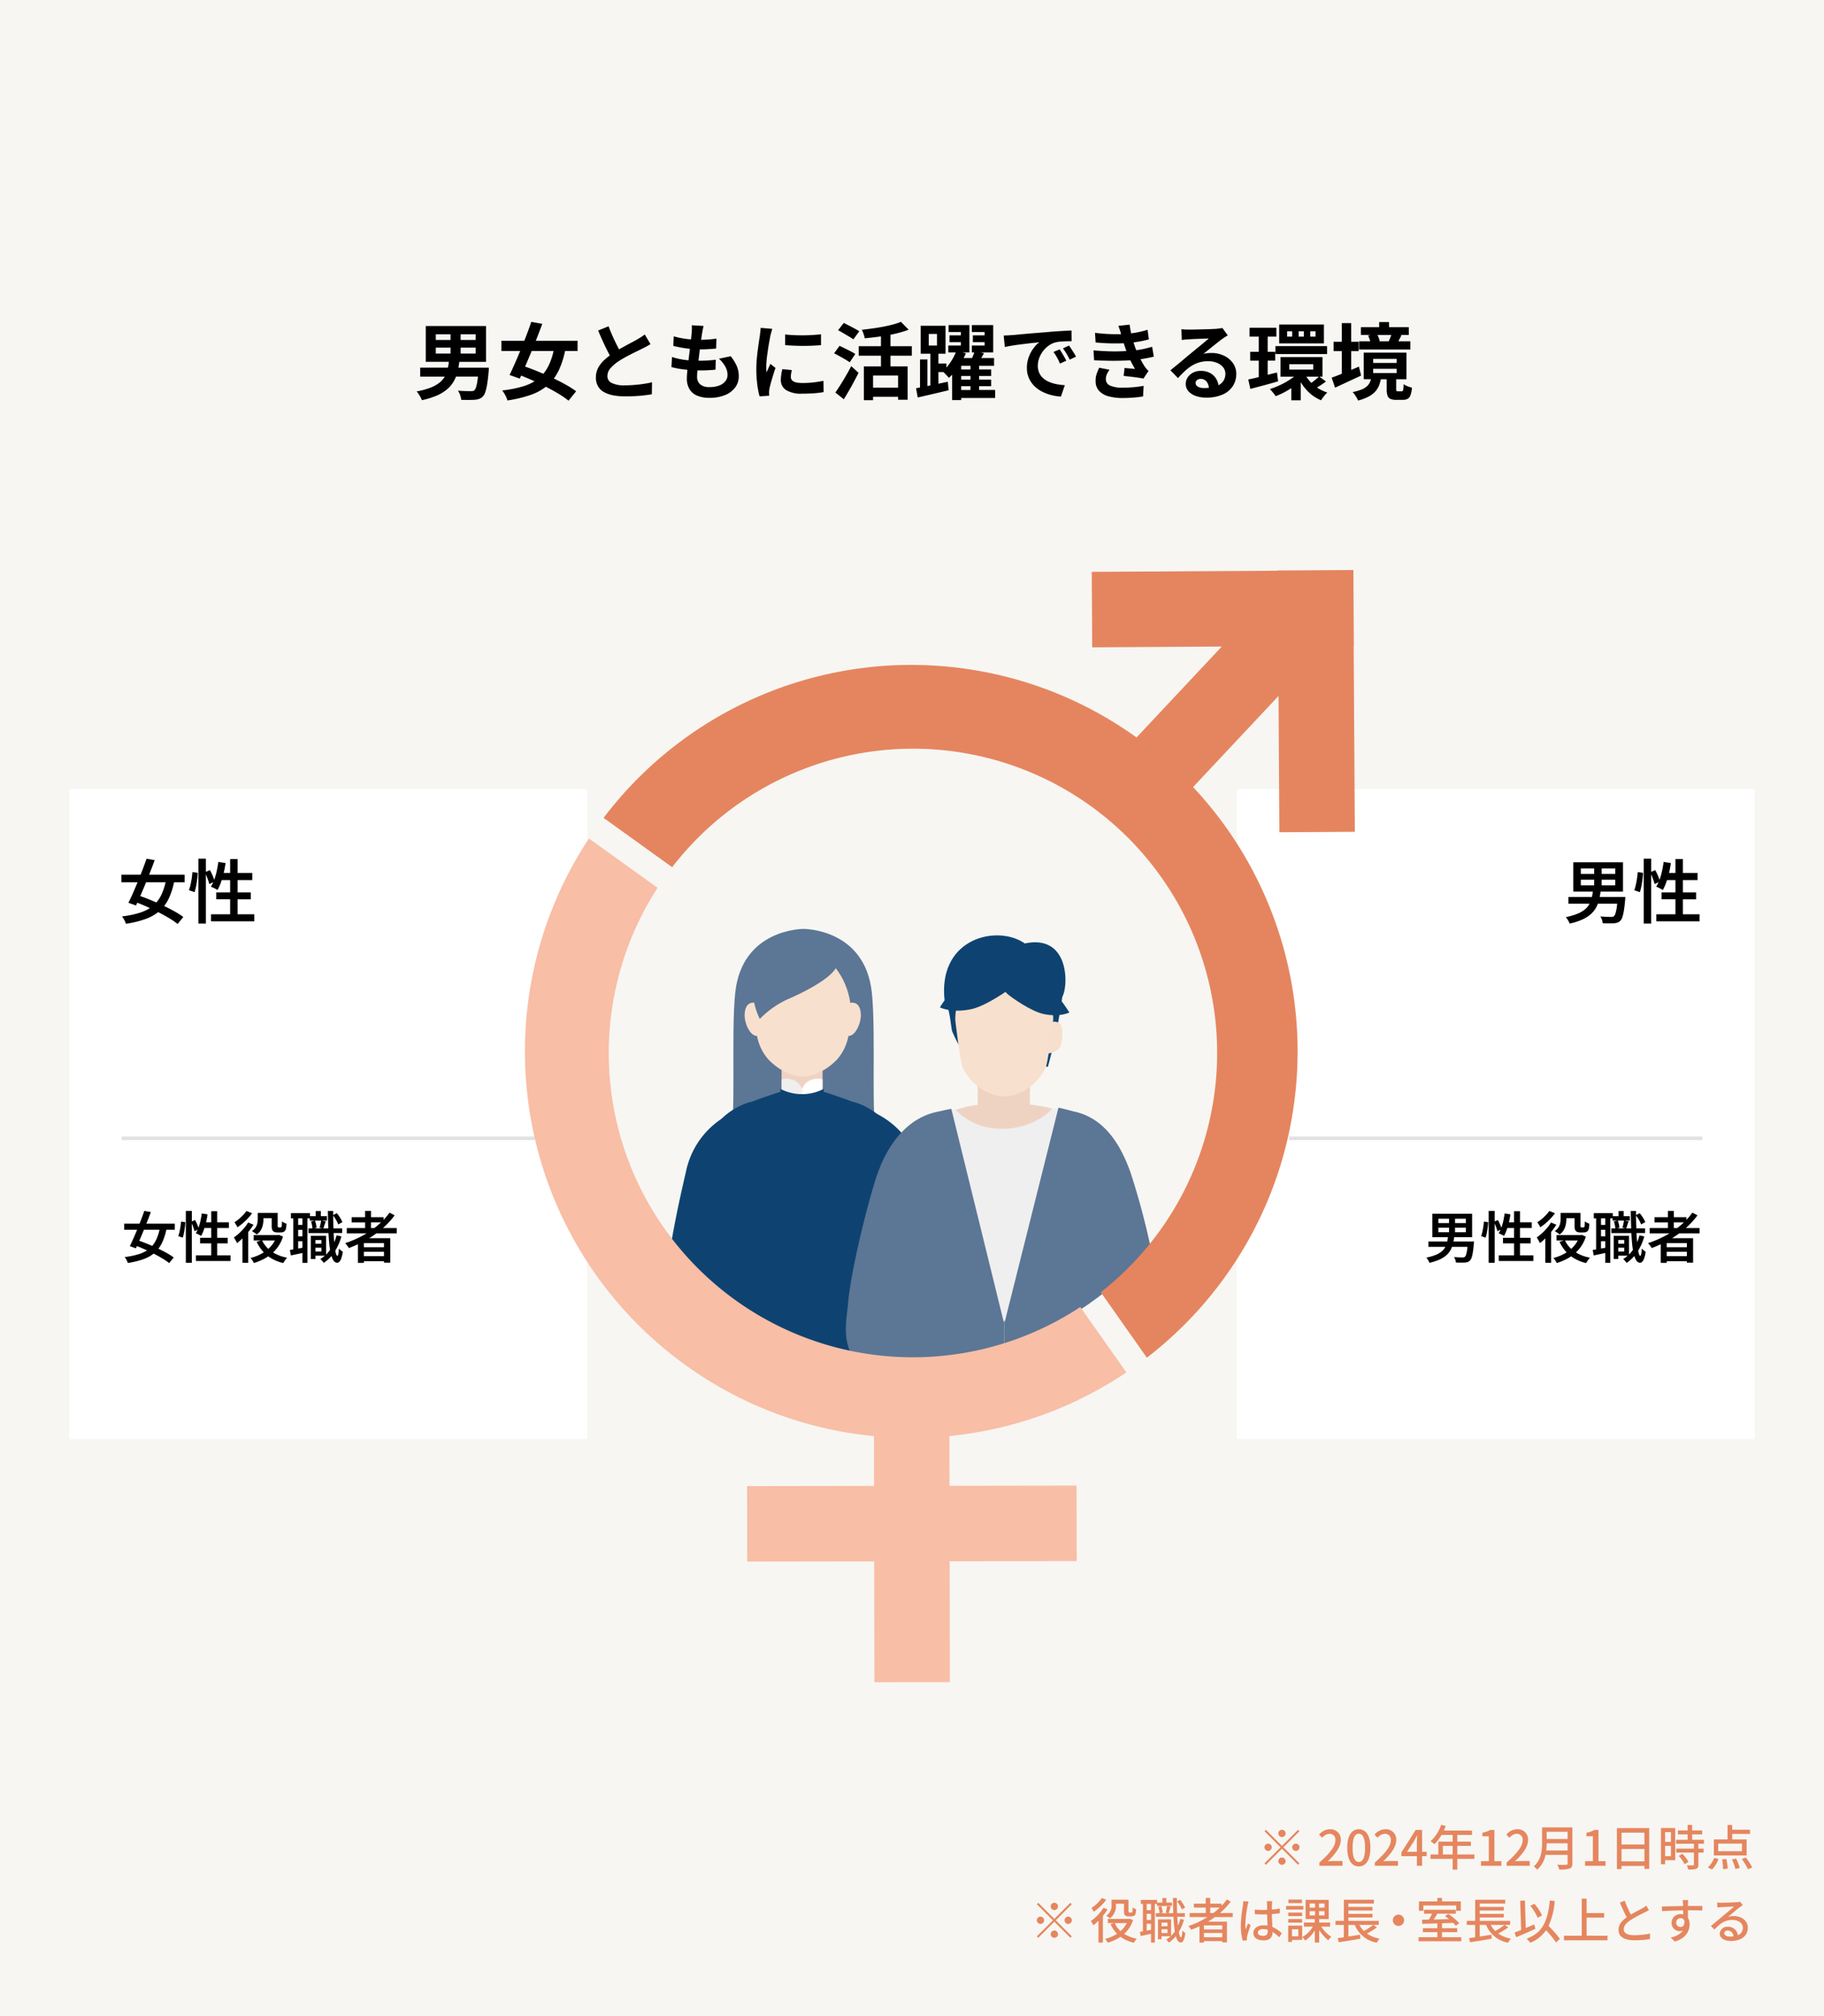
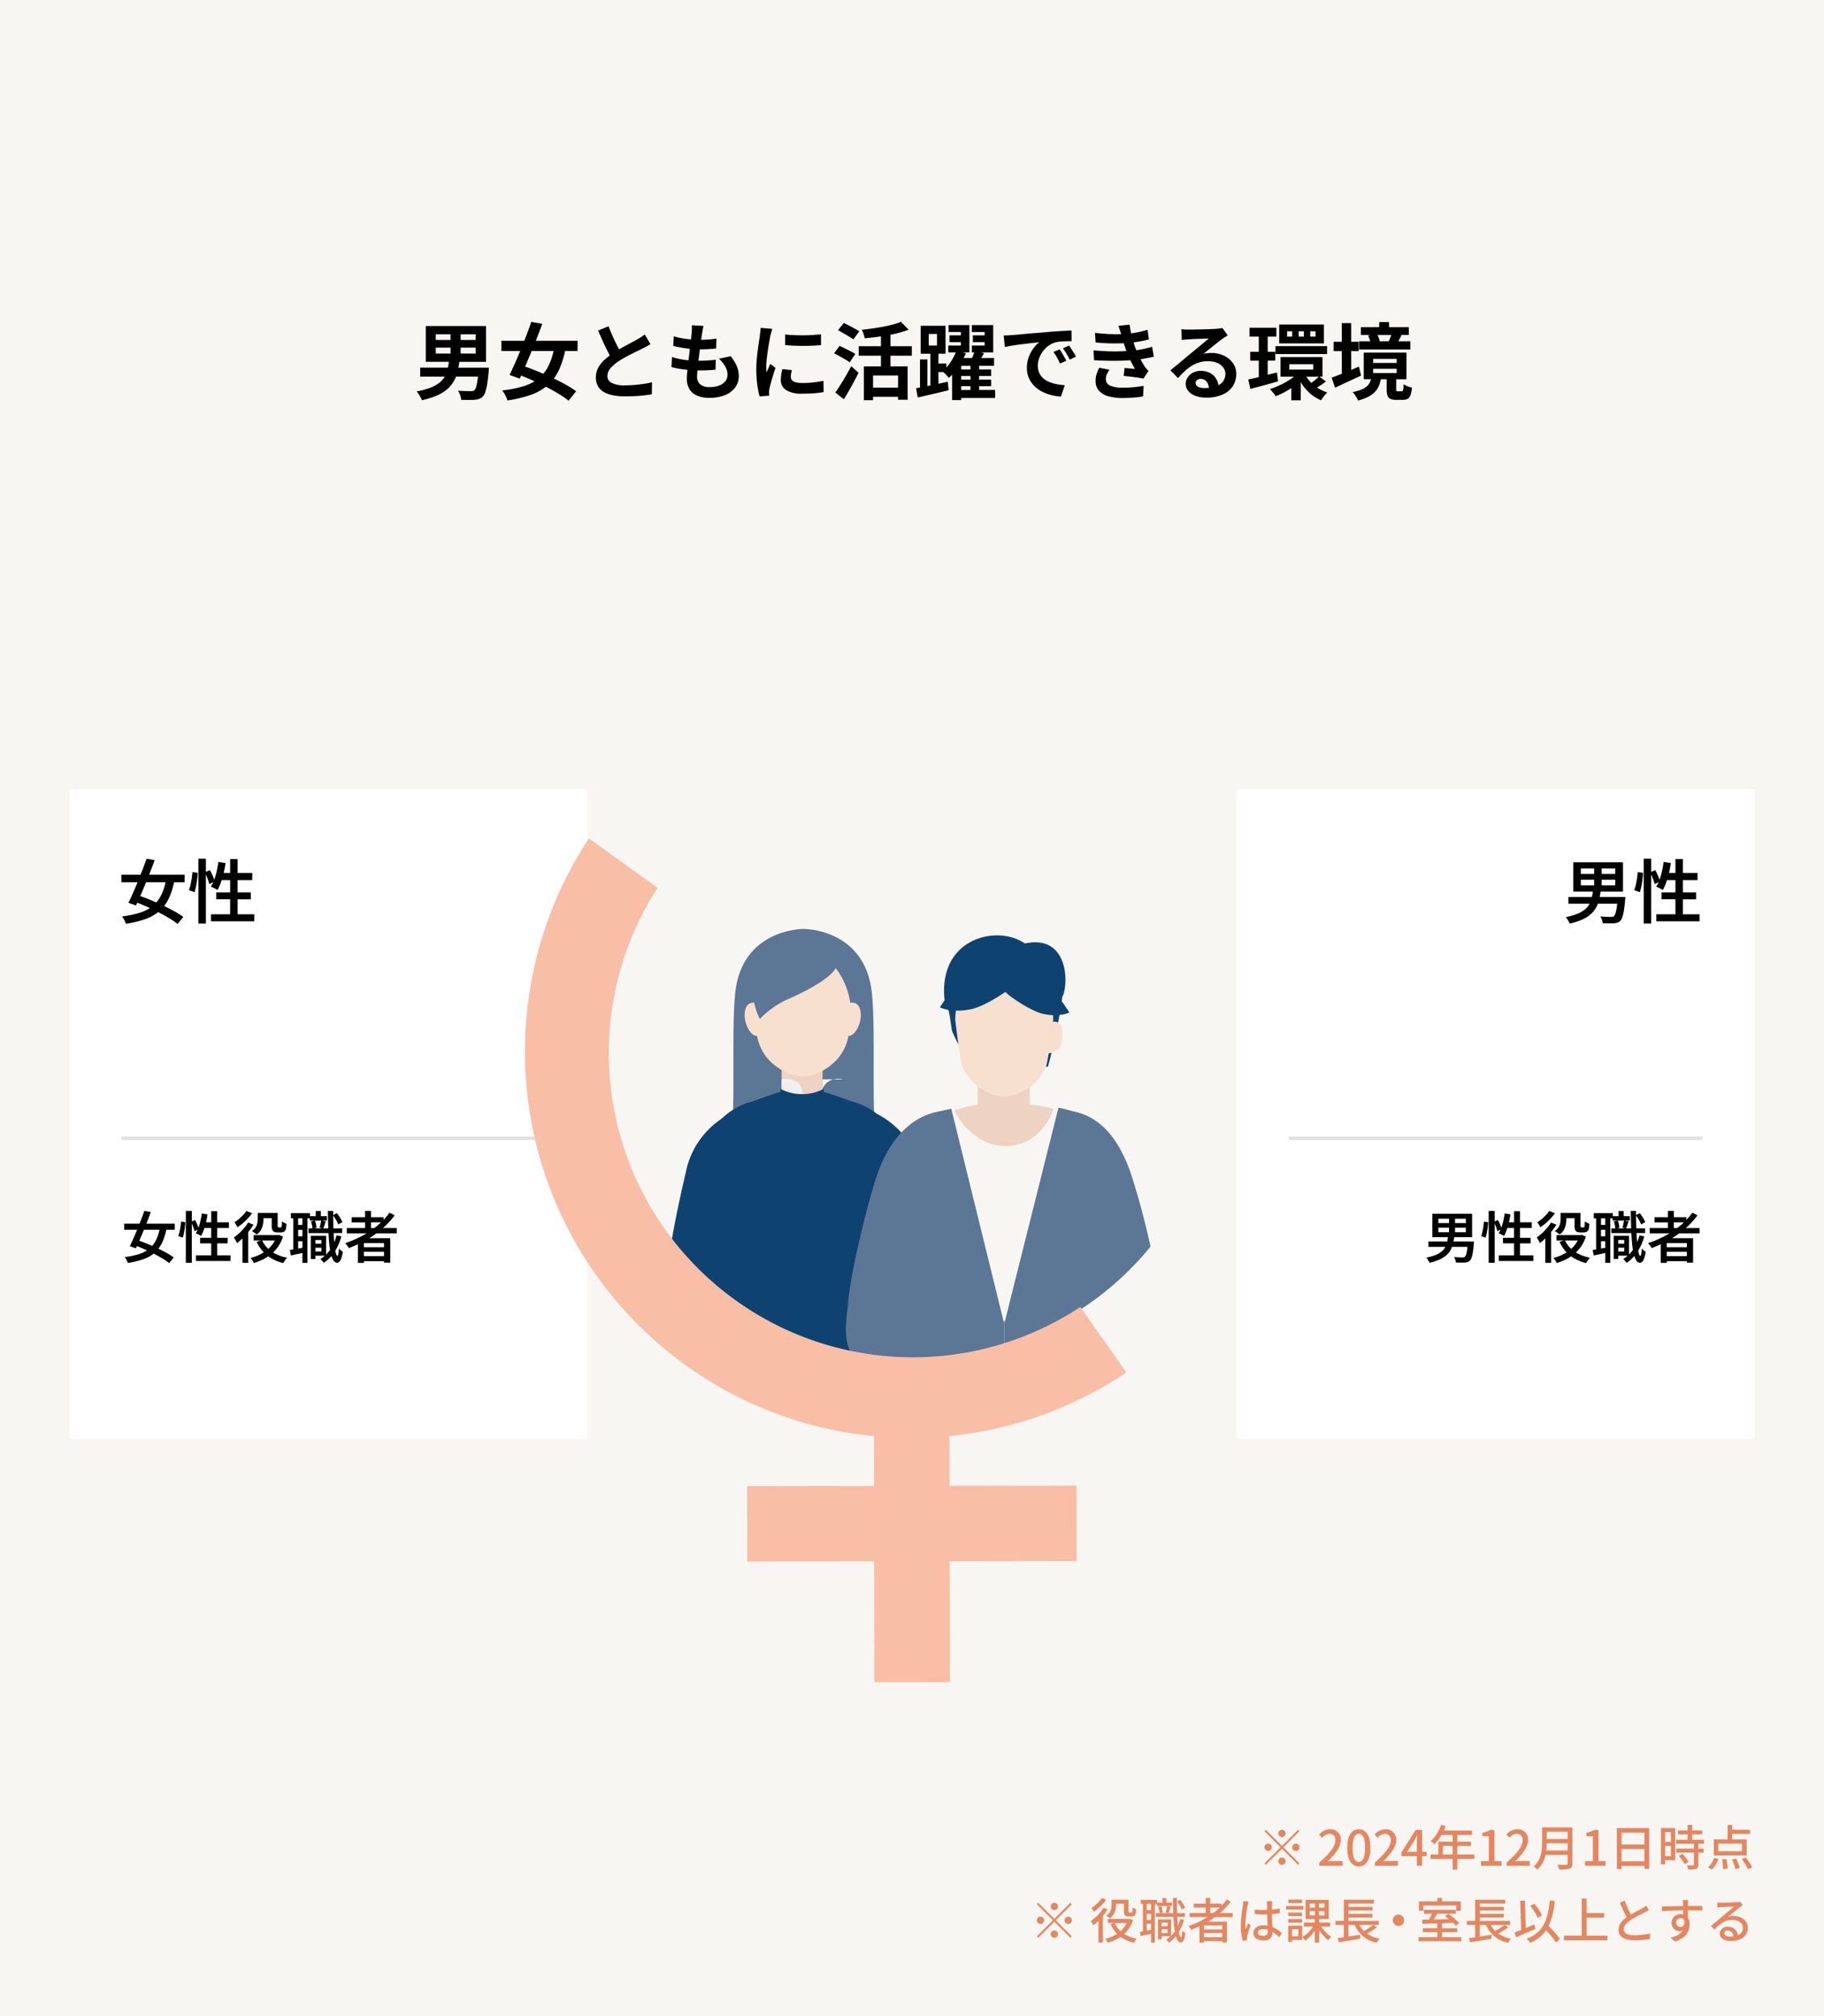
<svg xmlns="http://www.w3.org/2000/svg" viewBox="0 0 525 580">
  <path fill="#f7f6f2" d="M0 0h525v580H0Z" />
  <path fill="#e5865f" d="M370.04 527.492a1.058 1.058 0 0 0-1.05-1.05 1.058 1.058 0 0 0-1.05 1.05 1.058 1.058 0 0 0 1.05 1.05 1.058 1.058 0 0 0 1.05-1.05Zm-5.67-1.036-.406.406 4.62 4.62-4.634 4.634.406.406 4.634-4.634 4.62 4.62.406-.406-4.62-4.62 4.62-4.62-.406-.406-4.62 4.62Zm.63 3.976a1.058 1.058 0 0 0-1.05 1.05 1.058 1.058 0 0 0 1.05 1.05 1.058 1.058 0 0 0 1.05-1.05 1.058 1.058 0 0 0-1.05-1.05Zm7.98 2.1a1.058 1.058 0 0 0 1.05-1.05 1.058 1.058 0 0 0-1.05-1.05 1.058 1.058 0 0 0-1.05 1.05 1.058 1.058 0 0 0 1.05 1.05Zm-5.04 2.94a1.058 1.058 0 0 0 1.05 1.05 1.058 1.058 0 0 0 1.05-1.05 1.058 1.058 0 0 0-1.05-1.05 1.058 1.058 0 0 0-1.05 1.05Zm11.816 1.33h6.65v-1.372h-2.576c-.5 0-1.148.042-1.68.1 2.184-2.086 3.766-4.144 3.766-6.132a2.914 2.914 0 0 0-3.108-3.094 4.043 4.043 0 0 0-3.136 1.54l.91.9a2.8 2.8 0 0 1 2.03-1.148 1.68 1.68 0 0 1 1.75 1.89c0 1.694-1.568 3.7-4.606 6.384Zm11.354.182c2.016 0 3.332-1.792 3.332-5.376 0-3.556-1.316-5.306-3.332-5.306s-3.332 1.736-3.332 5.306 1.302 5.376 3.332 5.376Zm0-1.274c-1.05 0-1.792-1.12-1.792-4.1 0-2.954.742-4.032 1.792-4.032s1.792 1.078 1.792 4.032c-.002 2.98-.742 4.1-1.792 4.1Zm4.606 1.092h6.65v-1.372h-2.576c-.5 0-1.148.042-1.68.1 2.184-2.086 3.766-4.144 3.766-6.132a2.914 2.914 0 0 0-3.108-3.094 4.043 4.043 0 0 0-3.136 1.54l.91.9a2.8 2.8 0 0 1 2.03-1.148 1.68 1.68 0 0 1 1.75 1.89c0 1.694-1.568 3.7-4.606 6.384Zm9.268-4.018 2.03-3.108c.294-.532.574-1.064.826-1.582h.056c-.028.56-.084 1.428-.084 1.988v2.7Zm5.656 0h-1.316v-6.282h-1.862l-4.1 6.454v1.078h4.452v2.768h1.512v-2.772h1.316Zm4.662.77v-2.478h2.814v2.478Zm9.072 0h-4.914v-2.478h3.906v-1.218h-3.906v-1.932h4.228v-1.26h-8.106c.182-.42.378-.882.546-1.316l-1.316-.35a11.327 11.327 0 0 1-3.052 4.746 10.353 10.353 0 0 1 1.134.84 12.737 12.737 0 0 0 2.016-2.66h3.206v1.932H414v3.7h-2.254v1.26h6.37v3.09h1.344v-3.094h4.914Zm1.89 3.248h5.88v-1.33h-2.016v-8.97h-1.218a6.33 6.33 0 0 1-2.24.784v1.016h1.848v7.17h-2.254Zm7.392 0h6.65v-1.372h-2.576c-.5 0-1.148.042-1.68.1 2.184-2.086 3.766-4.144 3.766-6.132a2.914 2.914 0 0 0-3.108-3.096 4.043 4.043 0 0 0-3.136 1.54l.91.9a2.8 2.8 0 0 1 2.03-1.148 1.68 1.68 0 0 1 1.75 1.89c0 1.694-1.568 3.7-4.606 6.384Zm11.4-4.4a18.236 18.236 0 0 0 .126-2.072h6.02v2.072Zm6.146-5.39v2.072h-6.02v-2.068Zm1.372-1.26h-8.722v4.4c0 2.2-.21 4.942-2.394 6.818a4.94 4.94 0 0 1 .994.952 7.732 7.732 0 0 0 2.394-4.256h6.354v2.45c0 .294-.112.406-.42.406-.336.014-1.456.028-2.548-.028a5.449 5.449 0 0 1 .56 1.372 9.248 9.248 0 0 0 3-.266c.56-.21.784-.616.784-1.456Zm3.65 11.05h5.88v-1.33h-2.016v-8.97h-1.218a6.33 6.33 0 0 1-2.24.784v1.016h1.848v7.17h-2.254Zm10.5-1.274v-3.556h6.594v3.556Zm6.594-8.26v3.416h-6.594v-3.416Zm-7.924-1.316v11.802h1.33v-.91h6.594v.858h1.382v-11.75Zm15.554 1.162v2.814h-1.68v-2.814Zm-1.68 6.916v-2.954h1.68v2.954Zm2.912-8.092h-4.116v10.43h1.2v-1.176h2.912Zm1.008 8.022a10.384 10.384 0 0 1 1.694 2.394l1.106-.672a10.31 10.31 0 0 0-1.75-2.324Zm7.266-3.5v-1.148h-3.4v-1.54h2.884v-1.134h-2.884v-1.6h-1.3v1.6h-2.8v1.134h2.8v1.54h-3.332v1.148h5.138v1.4h-5.1v1.148h5.1v3.416c0 .2-.07.252-.294.266s-.98 0-1.764-.028a4.847 4.847 0 0 1 .42 1.218 6.884 6.884 0 0 0 2.3-.21c.462-.2.616-.546.616-1.218v-3.444h1.5v-1.148h-1.5v-1.4Zm10.946 2.156h-6.86v-2.2h6.86Zm1.33-3.4h-4.156v-1.584h5.138v-1.2h-5.138v-1.372h-1.33v4.158H493.3v4.606h9.436Zm-9.954 8.652a8.832 8.832 0 0 0 1.862-3.01l-1.232-.322a8.057 8.057 0 0 1-1.832 2.756Zm2.884-2.9a18.33 18.33 0 0 1 .296 2.814l1.316-.168a16.637 16.637 0 0 0-.364-2.758Zm2.856.014a14.538 14.538 0 0 1 .968 2.758l1.274-.322a14.919 14.919 0 0 0-1.064-2.7Zm2.828-.112a15.622 15.622 0 0 1 1.756 2.926l1.242-.504a16.7 16.7 0 0 0-1.834-2.856ZM304.52 548.492a1.058 1.058 0 0 0-1.05-1.05 1.058 1.058 0 0 0-1.05 1.05 1.058 1.058 0 0 0 1.05 1.05 1.058 1.058 0 0 0 1.05-1.05Zm-5.67-1.036-.406.406 4.62 4.62-4.634 4.634.406.406 4.634-4.634 4.62 4.62.406-.406-4.62-4.62 4.62-4.62-.406-.406-4.62 4.62Zm.63 3.976a1.058 1.058 0 0 0-1.05 1.05 1.058 1.058 0 0 0 1.05 1.05 1.058 1.058 0 0 0 1.05-1.05 1.058 1.058 0 0 0-1.05-1.05Zm7.98 2.1a1.058 1.058 0 0 0 1.05-1.05 1.058 1.058 0 0 0-1.05-1.05 1.058 1.058 0 0 0-1.05 1.05 1.058 1.058 0 0 0 1.05 1.05Zm-5.04 2.94a1.058 1.058 0 0 0 1.05 1.05 1.058 1.058 0 0 0 1.05-1.05 1.058 1.058 0 0 0-1.05-1.05 1.058 1.058 0 0 0-1.05 1.05Zm18.774-8.75h2.324v2.03c0 .826.084 1.106.322 1.316a1.4 1.4 0 0 0 .938.294h.812a2.345 2.345 0 0 0 .77-.14.949.949 0 0 0 .476-.532 7.043 7.043 0 0 0 .164-1.414 3.057 3.057 0 0 1-.994-.518c-.014.532-.028.966-.056 1.148a.442.442 0 0 1-.154.308.736.736 0 0 1-.28.042h-.42a.313.313 0 0 1-.21-.056c-.07-.056-.084-.21-.084-.448v-3.192h-4.872v1.542a3.378 3.378 0 0 1-1.526 3.066 5.773 5.773 0 0 1 1.064.742 4.309 4.309 0 0 0 1.722-3.78Zm-4.046-1.652a10.575 10.575 0 0 1-3.01 2.87 6.264 6.264 0 0 1 .672 1.078 14.049 14.049 0 0 0 3.584-3.458Zm.462 2.814a13.084 13.084 0 0 1-3.626 3.808 10.14 10.14 0 0 1 .728 1.232 17.146 17.146 0 0 0 1.456-1.3v6.272h1.274v-7.674a14.97 14.97 0 0 0 1.344-1.876Zm6.734 4.4a8.107 8.107 0 0 1-1.82 2.31 6.815 6.815 0 0 1-1.68-2.31Zm.9-1.232-.238.042h-6.132v1.19h1.764l-.98.294a9.43 9.43 0 0 0 1.862 2.786 11.077 11.077 0 0 1-3.416 1.47 5.742 5.742 0 0 1 .714 1.106 13.1 13.1 0 0 0 3.7-1.708 10.282 10.282 0 0 0 3.864 1.708 5.163 5.163 0 0 1 .826-1.162 10.073 10.073 0 0 1-3.64-1.386 9.268 9.268 0 0 0 2.562-3.948Zm15.856-3.21a8.647 8.647 0 0 0-1.428-2.24l-.868.462a9.836 9.836 0 0 1 1.372 2.3Zm-9.8.714h-1.246v-1.778h1.246Zm-1.246 5.908v-1.988h1.246v1.75Zm1.246-3.062h-1.246v-1.782h1.246Zm6.02-5.012h-1.62v-1.3h-1.12v1.3h-1.54v-.77h-4.676v1.162h.6v7.882c-.308.056-.6.112-.868.154l.224 1.19c.882-.182 1.918-.406 2.982-.63v2.534h1.092v-11.134h.616v.6h4.312Zm-3 8.764v-1.082h1.722v1.078Zm1.722-3v1.036h-1.722v-1.036Zm3.682-1.064a14.026 14.026 0 0 1-.672 1.96 60.12 60.12 0 0 1-.2-2.576h2.2v-1.036h-2.24c-.056-1.358-.07-2.842-.07-4.368H337.6c.014 1.554.056 3.024.1 4.368h-1.358c.2-.49.392-1.2.616-1.848l-1.022-.21c-.084.546-.28 1.358-.42 1.876l.7.182h-2.226l.686-.168a6.862 6.862 0 0 0-.434-1.862l-.868.2a7.647 7.647 0 0 1 .378 1.834h-1.092v1.036h5.1a35.292 35.292 0 0 0 .392 4.214 9.43 9.43 0 0 1-1.078 1.274v-4.75H333.3v5.712h1.022v-.854h2.632a7.821 7.821 0 0 1-1.274.966 5.865 5.865 0 0 1 .756.868 10.005 10.005 0 0 0 2-1.848c.322 1.162.784 1.806 1.428 1.82.476.014 1.036-.518 1.316-2.73a4.2 4.2 0 0 1-.854-.714c-.07 1.232-.21 1.932-.406 1.932-.252 0-.462-.56-.63-1.512a13.18 13.18 0 0 0 1.484-3.528Zm8.61-1.694v-1.568h2.744a20 20 0 0 1-1.834 1.568Zm3.472 4.718h-5.278v-1.162h5.278Zm-5.278 2.254v-1.232h5.278v1.232Zm8.288-5.81v-1.162h-3.668a20.248 20.248 0 0 0 3.094-3.3l-1.12-.588a15.334 15.334 0 0 1-1.526 1.806v-.616h-3.262v-1.642h-1.288v1.638h-3.416v1.134h3.416v1.568h-4.634v1.162h5.124a25.125 25.125 0 0 1-5.474 2.576 7.138 7.138 0 0 1 .8 1.078c.8-.308 1.6-.644 2.38-1.008v4.7h1.288v-.434h5.278v.378h1.344v-5.974h-5.432c.672-.42 1.33-.84 1.96-1.316Zm3.052-4.592c-.014.364-.07.8-.112 1.148a41.745 41.745 0 0 0-.616 5.81 16.484 16.484 0 0 0 .546 4.4l1.232-.084c-.014-.168-.014-.378-.028-.518a3.338 3.338 0 0 1 .07-.63c.154-.714.63-2.128.994-3.164l-.714-.56c-.21.5-.5 1.176-.7 1.75a10.315 10.315 0 0 1-.1-1.456 34.6 34.6 0 0 1 .672-5.488 9.143 9.143 0 0 1 .28-1.064Zm7.028 8.61c0 .868-.322 1.386-1.344 1.386-.882 0-1.5-.322-1.5-.966 0-.574.63-.98 1.554-.98a4.934 4.934 0 0 1 1.288.182Zm4.046.63a9.176 9.176 0 0 0-2.716-1.806c-.042-1.064-.126-2.31-.154-3.7.8-.056 1.582-.14 2.3-.252v-1.354a21.705 21.705 0 0 1-2.3.308c.014-.63.028-1.218.042-1.568.014-.28.042-.574.084-.854h-1.582a4.934 4.934 0 0 1 .084.882c0 .35.014.938.014 1.624-.392.014-.77.028-1.162.028-.826 0-1.6-.042-2.394-.112l.014 1.316c.812.042 1.568.084 2.366.084.392 0 .784-.014 1.176-.028.028 1.078.084 2.268.126 3.234a7.135 7.135 0 0 0-1.12-.084c-1.848 0-2.954.952-2.954 2.226 0 1.33 1.092 2.114 2.968 2.114 1.932 0 2.548-1.092 2.548-2.38v-.042a12.068 12.068 0 0 1 1.918 1.512Zm5.8-9.688h-3.892v1.022h3.892Zm.406 1.848h-4.97v1.036h4.97Zm-.364 1.9h-3.99v1.008h3.99Zm-3.99 2.884h3.99v-1.018h-3.99Zm2.9 1.918v2.016h-1.82v-2.012Zm1.106-1.05h-4.018v4.7h1.092v-.588h2.926Zm2.156-4.158h1.554v1.222h-1.554Zm0-2.2h1.554v1.19h-1.554Zm4.284 1.19h-1.6v-1.19h1.6Zm0 2.226h-1.6v-1.212h1.6Zm1.6 3.22v-1.156h-3.14v-1.008h2.744v-5.53h-6.65v5.53h2.646v1.008h-3.122v1.162h2.562a8.452 8.452 0 0 1-3.066 3.024 5.331 5.331 0 0 1 .868.994 9.585 9.585 0 0 0 2.758-2.926v3.5h1.26v-3.626a11.656 11.656 0 0 0 2.618 2.968 4.907 4.907 0 0 1 .882-.98 9.9 9.9 0 0 1-2.9-2.954Zm12.4-.49a19.242 19.242 0 0 1-2.674 1.764 7.38 7.38 0 0 1-1.3-1.764Zm.028 0h1.582v-1.156h-8.736v-.98h6.93v-1.036h-6.93v-.966h6.93v-1.036h-6.93v-.966h7.336v-1.092h-8.65v6.076h-2.408v1.162h2.394v3.556c-.644.1-1.246.182-1.75.252l.308 1.19c1.666-.266 4.018-.644 6.216-1.022l-.07-1.148-3.374.518v-3.346h1.82a8.5 8.5 0 0 0 6.342 5.124 4.5 4.5 0 0 1 .826-1.162 9.424 9.424 0 0 1-3.682-1.484 21.359 21.359 0 0 0 2.9-1.764Zm5.628-1.33a1.625 1.625 0 0 0 1.624 1.626 1.625 1.625 0 0 0 1.624-1.624 1.625 1.625 0 0 0-1.624-1.624 1.625 1.625 0 0 0-1.62 1.628Zm8.792-4.256h9.45v1.532h1.33v-2.7h-5.418v-.996h-1.33v.994h-5.306v2.7h1.274Zm5.362 9.128v-1.446h4.382v-1.138h-4.382v-1.428c1.05-.042 2.142-.07 3.206-.112a8.934 8.934 0 0 1 .742.812l1.022-.714a17.893 17.893 0 0 0-3.164-2.674l-.938.644c.364.252.756.56 1.134.868-1.512.028-3.024.07-4.41.1.364-.518.728-1.12 1.064-1.68h5.334v-1.12h-9.156v1.12h2.31a18.167 18.167 0 0 1-.924 1.708c-.714.014-1.386.028-1.96.028l.056 1.19c1.19-.042 2.716-.084 4.354-.126v1.386h-4.172v1.136h4.172v1.456h-5.42v1.162h12.292v-1.166Zm17.99-3.542a19.242 19.242 0 0 1-2.674 1.764 7.38 7.38 0 0 1-1.3-1.764Zm.028 0h1.582v-1.156h-8.736v-.98h6.93v-1.036h-6.93v-.966h6.93v-1.036h-6.93v-.966h7.336v-1.092h-8.65v6.076h-2.41v1.162h2.394v3.556c-.644.1-1.246.182-1.75.252l.308 1.19c1.666-.266 4.018-.644 6.216-1.022l-.07-1.148-3.374.518v-3.346h1.82a8.5 8.5 0 0 0 6.342 5.124 4.5 4.5 0 0 1 .826-1.162 9.424 9.424 0 0 1-3.682-1.484 21.359 21.359 0 0 0 2.9-1.764Zm10.78-2.73a13.388 13.388 0 0 0-2.2-3.332l-1.19.574a13.9 13.9 0 0 1 2.128 3.43Zm-2.24 2.6c-.812.35-1.638.7-2.45 1.036l-.238-7.91-1.358.056.266 8.414c-.714.28-1.372.532-1.9.728l.476 1.358a229.73 229.73 0 0 0 5.516-2.408Zm7.378 4.144a34.914 34.914 0 0 0-3.262-3.718 21.279 21.279 0 0 0 1.776-7.164l-1.426-.136c-.574 5.894-2.03 9.268-6.678 10.99a6.565 6.565 0 0 1 1.05 1.148 9.984 9.984 0 0 0 4.55-3.6 31.016 31.016 0 0 1 2.9 3.542Zm7.686-.91v-5.198h5.054v-1.3h-5.054v-4.16h-1.4v10.668h-5.11v1.316h12.53v-1.316Zm17.178-8.628a7.776 7.776 0 0 1-1.12.728c-.714.406-2.086 1.092-3.3 1.82a31.914 31.914 0 0 1-1.806-3.99l-1.386.56c.644 1.484 1.344 3.038 1.974 4.214-1.414 1.008-2.352 2.142-2.352 3.612 0 2.212 1.974 3 4.648 3a25.971 25.971 0 0 0 4.41-.35l.014-1.568a22.549 22.549 0 0 1-4.48.476c-2.072 0-3.094-.63-3.094-1.708 0-1.008.77-1.876 2-2.674a43.074 43.074 0 0 1 4.06-2.2c.448-.224.84-.434 1.19-.644Zm8.61 4.886a1.244 1.244 0 0 1 1.246-1.3 1.132 1.132 0 0 1 1.078.644c.182 1.316-.35 1.89-1.064 1.89a1.205 1.205 0 0 1-1.26-1.234Zm7.518-4.8h-4.144c0-.28 0-.518.014-.686 0-.2.042-.826.07-1.008h-1.6c.042.2.084.658.112 1.008.014.154.014.406.028.7-1.974.028-4.55.112-6.118.126l.042 1.344c1.722-.112 3.99-.2 6.09-.224l.018 1.174a2.7 2.7 0 0 0-.77-.1 2.511 2.511 0 0 0-2.59 2.492 2.332 2.332 0 0 0 2.338 2.422 2.332 2.332 0 0 0 .966-.2 5.465 5.465 0 0 1-3.57 2l1.19 1.176c3.29-.952 4.27-3.122 4.27-4.97a3.4 3.4 0 0 0-.49-1.848c0-.616 0-1.428-.014-2.17 2.016 0 3.318.028 4.144.07Zm7.966 8.806c-.938 0-1.652-.378-1.652-.98 0-.434.42-.77.994-.77a1.67 1.67 0 0 1 1.638 1.694 7.247 7.247 0 0 1-.98.054Zm2.926-10.04a4.9 4.9 0 0 1-.882.14c-.756.07-3.892.154-4.62.154a9.984 9.984 0 0 1-1.106-.07l.038 1.444c.308-.042.672-.07 1.022-.1.728-.042 3.094-.14 3.822-.168-.7.6-2.3 1.932-3.066 2.576-.812.672-2.548 2.128-3.626 3.01l1.022 1.036c1.638-1.736 2.954-2.772 5.166-2.772 1.694 0 3.01.924 3.01 2.226a2.264 2.264 0 0 1-1.45 2.17 2.771 2.771 0 0 0-2.912-2.436 2.141 2.141 0 0 0-2.3 1.974c0 1.246 1.288 2.114 3.206 2.114 3.108 0 4.886-1.582 4.886-3.808 0-1.932-1.722-3.36-4.046-3.36a5.159 5.159 0 0 0-1.634.238c.98-.812 2.66-2.282 3.374-2.786.252-.182.574-.392.854-.574Z" />
  <path fill="#fff" d="M356 414V227h149v187Zm-336 0V227h149v187Z" />
  <path fill="#e1e1e1" d="M371 328v-1h119v1Zm-336 0v-1h119v1Z" />
  <path fill="#5c7695" d="M252.539 326.41c-2.02-2.434-.324-28.806-1.592-40.79-1.957-18.5-19.663-18.364-19.663-18.364s-17.706-.132-19.664 18.364c-1.268 11.984.427 38.356-1.592 40.79s21.255-7.215 21.255-7.215 23.274 9.649 21.256 7.215Z" />
  <path fill="#efd3c2" d="M243.903 316.5a40.779 40.779 0 0 1-7.149-2.634v-6.4h-11.79v6.4a40.785 40.785 0 0 1-7.149 2.634 10.622 10.622 0 0 0-5.205 3.01l18.249 6.9 18.249-6.9a10.621 10.621 0 0 0-5.205-3.01Z" />
  <path fill="#f7e0ce" d="M244.725 288.526c-1.075-7.8-6.779-15.241-13.674-15.241s-12.6 7.439-13.674 15.241c-1.743-.328-3.049.79-3.049 3.61 0 2.212 1.475 5.922 3.575 5.922a14.047 14.047 0 0 0 3.234 6.731c3.09 3.225 6.867 4.923 9.914 4.923s6.823-1.7 9.913-4.923a14.057 14.057 0 0 0 3.235-6.731c2.1 0 3.575-3.71 3.575-5.922-.001-2.821-1.306-3.938-3.049-3.61Z" />
  <path fill="#efefef" d="M224.964 310.535v4.477h5.895v-1.693a4.487 4.487 0 0 0-2.947-2.735 5.348 5.348 0 0 0-2.948-.049Z" />
-   <path fill="#fff" d="M236.754 310.535v4.477h-5.9v-1.693a4.489 4.489 0 0 1 2.948-2.735 5.347 5.347 0 0 1 2.952-.049Z" />
+   <path fill="#fff" d="M236.754 310.535v4.477v-1.693a4.489 4.489 0 0 1 2.948-2.735 5.347 5.347 0 0 1 2.952-.049Z" />
  <path fill="#5c7695" d="M241.021 277.425c-.7 3.79-10.588 8.5-14.7 10.25a26.691 26.691 0 0 0-7.625 5.483s-11.753-21.629 22.321-22.681Z" />
  <path fill="#0e4371" d="M202.615 367.013c-.18-17.9.112-36.423 1.4-39.595 3.377-8.292 11.885-10.34 11.885-10.34l8.707-3.01v-.8a13.532 13.532 0 0 0 12.5 0v.8l8.706 3.01s8.509 2.048 11.885 10.34c1.866 4.58.625 42.761-.2 63.412a87.684 87.684 0 0 1-54.883-23.817Z" />
  <path fill="#0e4371" d="M253.84 390.529v-33.774l-1.386-36.255a24.027 24.027 0 0 1 12.623 16.573c.751 3.414 6.484 26.827 6.437 41.481a105.364 105.364 0 0 1-.733 12.1q-3.846.337-7.78.339a88.984 88.984 0 0 1-9.161-.464Z" />
  <path fill="#0e4371" d="M193.342 356.782c1.662-9.491 3.672-17.78 4.1-19.705A24.025 24.025 0 0 1 210.06 320.5l-1.387 36.251v15.478a88.564 88.564 0 0 1-15.331-15.447Z" />
  <path fill="#efd3c2" d="M274.64 319.49a31.2 31.2 0 0 1 6.763-1.618v-6.25h15.037v6.165a50.861 50.861 0 0 1 6.763 1.24s-3.169 10.695-13.715 10.695c-10.096 0-14.848-10.232-14.848-10.232Z" />
-   <path fill="#efefef" d="m264.131 326.6 5.569-6.576 5.305-.87s4.656 5.923 14.04 5.611 13.848-5.859 13.848-5.859a37.532 37.532 0 0 1 5.5 1.118c2.862.821 5.293 39.78 5.293 39.78l-6.257 19.171a87.441 87.441 0 0 1-34.341 11.451Z" />
  <path fill="#0e4371" d="M278.4 302.854s-1.247 1.152-4.371-6.213c-.521-2.669-.621-6.3-2.162-8.967-1.874-17.964 15.363-21.711 23.1-16.224 12.9-2.775 12.59 12.214 10.8 15.332a159.136 159.136 0 0 1-4.163 20.166Z" />
  <path fill="#f7e0ce" d="M289.047 315.426v-37.572c7.79 0 14.1 6.953 14.1 15.531 0 0-1.181 10.526-2.1 13.644-3.11 6.369-8.659 8.4-11.981 8.4Zm-12-8.4c-.919-3.115-2.1-13.641-2.1-13.641 0-8.578 6.314-15.531 14.1-15.531v37.572h-.02c-3.322 0-8.871-2.029-11.98-8.397Z" />
  <path fill="#f7dfce" d="M302.384 294.208a2.4 2.4 0 0 1 3.041.728c.61.993.305 5.1-.172 6.083-.9 1.842-3.858 2.142-3.858 2.142Z" />
  <path fill="#5c7695" d="M244.8 389.116c-2.3-4.869-.984-10.523-.7-14.144.729-9.3 6.1-30.791 8.648-37.781 2.16-5.925 7.111-15.232 16.957-17.3.024-.006 3.518-.8 4.113-.869l15.093 61.347.14-.5v7.218a88.652 88.652 0 0 1-44.25 2.035Z" />
  <path fill="#5c7695" d="m289.047 379.863.139.5 15.472-61.669c.594.071 4.429 1.088 4.454 1.094 9.844 2.073 14.076 11.478 16.237 17.4a214.3 214.3 0 0 1 5.8 21.485 88.111 88.111 0 0 1-42.1 28.406Z" />
  <path fill="#0e4371" d="M292.117 283.336c-1.24 1.157-8.347 6.197-12.801 7.063-5.68 1.104-8.786-.576-8.786-.576s10.936-17.96 19.873-15.305 1.714 8.818 1.714 8.818Z" />
  <path fill="#0e4371" d="M289.96 285.942c1.025.955 6.896 5.12 10.577 5.836 4.694.913 7.26-.476 7.26-.476s-9.033-14.843-16.421-12.647-1.416 7.287-1.416 7.287Z" />
  <path fill="#f8bea6" d="m251.623 449.221-36.555.056-.036-21.714 36.553-.056-.024-14.327a112.4 112.4 0 0 1-11.514-1.712 110.43 110.43 0 0 1-39.784-16.667 111.157 111.157 0 0 1-30.75-153.566l19.755 14.194A87.52 87.52 0 0 0 310.94 376.035l13.256 18.819a110.556 110.556 0 0 1-50.922 18.3l.024 14.318 36.564-.056.036 21.713-36.563.056.059 34.779-21.713.032Z" />
-   <path fill="#e5855f" d="M316.838 371.794A87.531 87.531 0 1 0 193.471 249.5l-19.743-14.191a111.11 111.11 0 0 1 110.808-41.754 110.42 110.42 0 0 1 39.783 16.666q1.422.956 2.809 1.953l24.541-26.16-37.3.232-.13-21.72 53.53-.326v-.07l21.721-.13v.06h.055l.134 21.716h-.051l.334 53.532-21.721.13-.244-39.209-24.6 26.219a111.1 111.1 0 0 1 27.838 98.3 110.422 110.422 0 0 1-16.666 39.784 111.5 111.5 0 0 1-24.47 26.085Z" />
  <path d="M46.689 362.037q-1.148-.683-2.471-1.358a10.312 10.312 0 0 1-2.889 1.582 23.473 23.473 0 0 1-4.535 1.1 5.824 5.824 0 0 0-.384-.887 4.448 4.448 0 0 0-.528-.808 22.121 22.121 0 0 0 4.239-.888 9.385 9.385 0 0 0 2.187-1.029c-.368-.17-.741-.337-1.114-.5q-.916-.4-1.785-.733c-.1.22-.2.433-.3.638l-1.744-.625q.481-.96 1.032-2.208.529-1.2 1.068-2.512h-3.717v-1.744h4.42c.146-.365.287-.731.428-1.1q.528-1.368.943-2.584l1.874.337q-.465 1.28-1.016 2.679l-.264.664h8.176v1.744h-2.436a17.081 17.081 0 0 1-1.205 3.7 9.577 9.577 0 0 1-1.074 1.76q1.2.575 2.273 1.168a18.94 18.94 0 0 1 2.137 1.352l-1.313 1.616a16.464 16.464 0 0 0-2.002-1.364Zm-5.417-7.84q-.575 1.392-1.127 2.664l-.055.123q1.052.366 2.191.828.762.311 1.524.643a7.845 7.845 0 0 0 1.172-1.819 13.98 13.98 0 0 0 .943-2.824h-4.488c-.055.128-.107.257-.16.388Zm410.941 7.26a12.4 12.4 0 0 1-1.412.835 16.638 16.638 0 0 1-2.737 1.088 5.086 5.086 0 0 0-.424-.768 4.967 4.967 0 0 0-.519-.689 13.188 13.188 0 0 0 2.479-.88 11.322 11.322 0 0 0 1.317-.732 11.09 11.09 0 0 1-2.038-3.028l1.272-.384h-2.135v-1.552h6.975l.3-.065 1.169.5a10.9 10.9 0 0 1-1.353 2.792 11.028 11.028 0 0 1-1.512 1.773 11.683 11.683 0 0 0 4.064 1.5 3.257 3.257 0 0 0-.4.456c-.139.186-.272.373-.4.56a5.864 5.864 0 0 0-.318.52 11.627 11.627 0 0 1-4.328-1.926Zm.022-2.146a9.134 9.134 0 0 0 1.286-1.435 7.845 7.845 0 0 0 .6-.976h-3.665a7.779 7.779 0 0 0 1.779 2.411Zm-375.024 2.147a12.367 12.367 0 0 1-1.41.834 16.606 16.606 0 0 1-2.737 1.088 5.3 5.3 0 0 0-.423-.768 5.117 5.117 0 0 0-.521-.689 13.145 13.145 0 0 0 2.479-.88 11.319 11.319 0 0 0 1.319-.732 11.093 11.093 0 0 1-2.039-3.028l1.271-.384h-2.135v-1.552h6.977l.3-.065 1.167.5a10.641 10.641 0 0 1-2.865 4.565 11.683 11.683 0 0 0 4.064 1.5 3.256 3.256 0 0 0-.4.456c-.138.186-.273.373-.4.56a5.638 5.638 0 0 0-.32.52 11.674 11.674 0 0 1-4.326-1.925Zm.022-2.147a8.929 8.929 0 0 0 1.286-1.435 7.73 7.73 0 0 0 .6-.976h-3.663a7.745 7.745 0 0 0 1.778 2.411Zm390.694 3.685q-.182-.208-.375-.424a2.935 2.935 0 0 0-.352-.344 8.973 8.973 0 0 0 1.309-.96h-2.716v.944h-1.327v-6.656h4.4v5.381a9.479 9.479 0 0 0 1.134-1.343q-.166-.987-.269-2.2t-.177-2.624h-5.76v-1.345h1.134a5.668 5.668 0 0 0-.118-.912c-.08-.4-.174-.762-.279-1.1l1.033-.239h-1.4v-.641h-.673v12.8h-1.44V360.5l-1.3.275c-.737.155-1.413.3-2.032.424l-.289-1.568.978-.168v-8.936h-.673v-1.5h5.473v.88h1.664v-1.471h1.472v1.471h1.76v1.264h-1.513l1.16.223q-.192.56-.376 1.129c-.113.349-.213.65-.3.9h1.422v-.144q-.079-2.272-.113-4.88h1.52q-.005.6 0 1.184l1.044-.544a10.147 10.147 0 0 1 .945 1.3 9.127 9.127 0 0 1 .671 1.272l-1.2.672a7.563 7.563 0 0 0-.632-1.312 11.385 11.385 0 0 0-.827-1.228q0 1.346.043 2.62.015.539.034 1.056h2.517v1.345h-2.46c.017.386.039.762.06 1.128.031.538.067 1.042.109 1.514a14.511 14.511 0 0 0 .674-1.986l1.392.3a15.754 15.754 0 0 1-1.762 4.11c.055.308.115.572.178.794.128.454.273.686.432.7q.159 0 .272-.56a10.956 10.956 0 0 0 .159-1.568 3.491 3.491 0 0 0 .345.36 4.119 4.119 0 0 0 .432.352c.145.1.258.179.344.232a9.254 9.254 0 0 1-.465 1.968 2.4 2.4 0 0 1-.575.943.918.918 0 0 1-.576.257 1.355 1.355 0 0 1-1.111-.728 5.03 5.03 0 0 1-.54-1.226 11.069 11.069 0 0 1-2.205 1.985 2.067 2.067 0 0 0-.274-.339Zm-2.135-2.928h1.712v-1.088h-1.712Zm-4.976-.85 1.231-.222v-1.888h-1.231Zm4.976-1.391h1.712v-1.072h-1.712Zm-4.976-2.128h1.231v-1.872h-1.231Zm5.144-3.472a8.459 8.459 0 0 1 .153 1.024l-.723.175h2.39l-.8-.192q.127-.448.265-1.04a8.861 8.861 0 0 0 .179-1.023h-1.783a5.289 5.289 0 0 1 .319 1.057Zm-5.144.192h1.231v-1.888h-1.231ZM92.929 363l-.377-.424a3.068 3.068 0 0 0-.351-.344 9.161 9.161 0 0 0 1.309-.96h-2.716v.944h-1.329v-6.656h4.4v5.381a9.4 9.4 0 0 0 1.132-1.342c-.109-.658-.2-1.391-.269-2.2s-.129-1.686-.177-2.624h-5.758v-1.345h1.135a5.877 5.877 0 0 0-.119-.912 11.063 11.063 0 0 0-.281-1.1l1.034-.239h-1.4v-.641h-.671v12.8H87.05V360.5c-.432.093-.863.184-1.3.275q-1.1.232-2.031.424l-.288-1.568.976-.168v-8.936h-.672v-1.5h5.474v.88h1.662v-1.471h1.472v1.471h1.761v1.264h-1.513l1.159.223q-.192.56-.375 1.129c-.114.349-.216.65-.307.9h1.423c0-.048 0-.1-.005-.144q-.079-2.272-.112-4.88h1.521v1.183l1.043-.544a10.006 10.006 0 0 1 .944 1.3 9.271 9.271 0 0 1 .673 1.272l-1.2.672a7.422 7.422 0 0 0-.632-1.312 10.951 10.951 0 0 0-.826-1.227q.005 1.346.043 2.619.016.539.035 1.056h2.516v1.345h-2.46q.027.579.06 1.128c.032.538.068 1.044.109 1.515a14.267 14.267 0 0 0 .676-1.987l1.392.3a15.777 15.777 0 0 1-1.763 4.11c.058.307.116.572.179.794q.193.68.433.7c.105 0 .2-.186.271-.56a11.192 11.192 0 0 0 .16-1.568 3.491 3.491 0 0 0 .345.36 3.929 3.929 0 0 0 .432.352c.143.1.258.179.343.232a9.341 9.341 0 0 1-.463 1.968 2.386 2.386 0 0 1-.576.943.912.912 0 0 1-.576.257 1.357 1.357 0 0 1-1.112-.728 5 5 0 0 1-.539-1.226 11.1 11.1 0 0 1-2.2 1.985 2.285 2.285 0 0 0-.273-.338Zm-2.136-2.928h1.712v-1.092h-1.712Zm-4.976-.85 1.23-.222v-1.888h-1.23Zm4.976-1.391h1.712v-1.072h-1.712Zm-4.976-2.128h1.23v-1.872h-1.23Zm5.143-3.472a8.417 8.417 0 0 1 .151 1.024l-.722.175h2.39l-.8-.192q.129-.448.264-1.04a9.331 9.331 0 0 0 .18-1.023h-1.782a5.489 5.489 0 0 1 .32 1.053Zm-5.143.192h1.23v-1.888h-1.23Zm392.2 10.913v-5.354q-1.282.6-2.607 1.1a3.4 3.4 0 0 0-.287-.456q-.193-.263-.4-.528a7.68 7.68 0 0 0-.368-.439 29.745 29.745 0 0 0 4.984-2.137q.6-.327 1.182-.68h-5.7v-1.52h5.263v-1.633h-3.871V350.2h3.871v-1.808h1.7v1.808h3.616v.764a19.015 19.015 0 0 0 1.712-2.076l1.471.769a22.851 22.851 0 0 1-3.36 3.664h3.967v1.52h-5.856q-1.011.747-2.089 1.408h6.074v7.025h-1.793v-.417h-5.791v.481Zm1.714-1.936h5.791v-1.248h-5.791Zm0-2.56h5.791v-1.184h-5.791Zm2.048-5.52h.968c.327-.249.647-.5.958-.769q.5-.423.966-.864h-2.893Zm-378.76 10.016v-5.354q-1.284.6-2.607 1.1a3.541 3.541 0 0 0-.288-.456c-.129-.176-.262-.352-.4-.528s-.261-.322-.367-.439a29.738 29.738 0 0 0 4.983-2.137q.6-.327 1.182-.68h-5.7v-1.52h5.264v-1.633h-3.873V350.2h3.873v-1.808h1.7v1.808h3.615v.765a18.932 18.932 0 0 0 1.714-2.077l1.47.769a22.8 22.8 0 0 1-3.359 3.664h3.967v1.52h-5.855q-1.013.747-2.09 1.408h6.074v7.025h-1.792v-.417h-5.793v.481Zm1.712-1.936h5.793v-1.248h-5.793Zm0-2.56h5.793v-1.184h-5.793Zm2.048-5.52h.969q.49-.374.958-.769.5-.423.965-.864h-2.893Zm338.009 10v-7.025a17.951 17.951 0 0 1-1.552 1.362 5.613 5.613 0 0 0-.248-.5 17.024 17.024 0 0 0-.352-.625 5.937 5.937 0 0 0-.327-.5 13.54 13.54 0 0 0 1.512-1.208 17.272 17.272 0 0 0 1.439-1.488 11.24 11.24 0 0 0 1.161-1.608l1.536.624a18.838 18.838 0 0 1-1.377 1.96c-.041.053-.084.106-.127.159v8.857Zm-16.305 0v-14.932h1.728v3.019l.93-.394a13.431 13.431 0 0 1 .663 1.368q.2.474.322.854a.07.07 0 0 0 .005-.014 14.958 14.958 0 0 0 .569-1.968q.232-1.056.375-2.128l1.663.256a22.123 22.123 0 0 1-.43 2.289h1.487v-3.2h1.712v3.2h3.377v1.63h-3.377v2.832h3.041v1.6h-3.041v3.441h3.84v1.627h-9.951v-1.632h4.4v-3.441h-3.2v-1.6h3.2V353.3h-1.942c-.061.187-.123.372-.187.552a10.485 10.485 0 0 1-.783 1.752 2.978 2.978 0 0 0-.447-.28c-.193-.1-.385-.2-.578-.288s-.356-.163-.5-.216a7.846 7.846 0 0 0 .536-1.021l-.9.428a6.859 6.859 0 0 0-.24-.823c-.107-.3-.226-.625-.36-.96-.06-.151-.121-.3-.184-.438v11.31Zm-17.271-.5a9.284 9.284 0 0 0-.329-.545 2.676 2.676 0 0 0-.351-.447 14.8 14.8 0 0 0 2.655-.76 6.677 6.677 0 0 0 1.744-1 4.2 4.2 0 0 0 1.039-1.248l.042-.08h-4.875v-1.552h5.42c.086-.4.156-.806.21-1.232h-4.494V349.2h11.442v6.752h-5.157q-.082.635-.2 1.232h5.9s0 .042-.008.128-.01.182-.015.288-.014.2-.024.272q-.128 1.489-.287 2.456a9.3 9.3 0 0 1-.361 1.528 2.076 2.076 0 0 1-.472.816 1.629 1.629 0 0 1-.657.416 4.139 4.139 0 0 1-.847.16q-.4.016-1.089.016t-1.454-.032a2.91 2.91 0 0 0-.169-.8 3 3 0 0 0-.375-.768 32.155 32.155 0 0 0 2.431.111 2.283 2.283 0 0 0 .418-.031.617.617 0 0 0 .287-.144 1.453 1.453 0 0 0 .353-.64 8.4 8.4 0 0 0 .288-1.345c.037-.262.075-.555.109-.88h-4.454a7.346 7.346 0 0 1-.376.833 5.682 5.682 0 0 1-1.223 1.552 7.752 7.752 0 0 1-1.977 1.256 14.734 14.734 0 0 1-2.927.936 2.379 2.379 0 0 0-.22-.491Zm7.592-8.3h3.119v-1.3h-3.119Zm-4.8 0h3.072v-1.3h-3.072Zm4.8-2.624h3.119v-1.264h-3.119Zm-4.8 0h3.072v-1.264h-3.072ZM69.786 363.32v-7.025a17.721 17.721 0 0 1-1.551 1.362c-.053-.129-.137-.3-.249-.5s-.229-.417-.353-.625a5.436 5.436 0 0 0-.328-.5 13.35 13.35 0 0 0 1.513-1.208 17.58 17.58 0 0 0 1.44-1.488 11.269 11.269 0 0 0 1.16-1.608l1.534.624a18.556 18.556 0 0 1-1.375 1.96l-.129.159v8.857Zm-16.3 0v-14.932h1.729v3.019l.928-.394a12.937 12.937 0 0 1 .663 1.368q.2.474.323.853a.072.072 0 0 1 0-.013 14.811 14.811 0 0 0 .568-1.968q.232-1.056.376-2.128l1.664.256a22.519 22.519 0 0 1-.43 2.289h1.487v-3.2h1.712v3.2h3.376v1.63h-3.376v2.832h3.04v1.6h-3.04v3.441h3.839v1.627h-9.952v-1.632h4.4v-3.441h-3.2v-1.6h3.2V353.3H58.85c-.06.187-.122.372-.185.552a10.586 10.586 0 0 1-.783 1.752 3.038 3.038 0 0 0-.449-.28c-.191-.1-.383-.2-.576-.288s-.357-.163-.5-.216a7.9 7.9 0 0 0 .534-1.021l-.9.428a7.3 7.3 0 0 0-.24-.823q-.16-.456-.36-.96c-.059-.15-.122-.3-.184-.437v11.309Zm372.824-7.68a9.065 9.065 0 0 0 .368-1.264q.16-.72.273-1.488c.074-.512.127-.986.16-1.424l1.231.175q-.033.672-.137 1.48t-.256 1.584a12.871 12.871 0 0 1-.344 1.383Zm-375 0a9.276 9.276 0 0 0 .367-1.264q.159-.72.272-1.488t.16-1.424l1.232.175q-.032.672-.136 1.48t-.256 1.584a13.229 13.229 0 0 1-.344 1.383Zm397.184-.8q-.265-.193-.536-.368a4.91 4.91 0 0 0-.464-.272 3.7 3.7 0 0 0 1.113-1.112 3.626 3.626 0 0 0 .471-1.224 6.707 6.707 0 0 0 .112-1.184v-1.712h5.728v3.584a1.018 1.018 0 0 0 .064.5.63.63 0 0 0 .113.056.356.356 0 0 0 .128.023h.417a.806.806 0 0 0 .16-.015 1.057 1.057 0 0 0 .127-.032.349.349 0 0 0 .1-.12.719.719 0 0 0 .064-.248 3.76 3.76 0 0 0 .048-.512c.01-.234.021-.507.032-.815a2.612 2.612 0 0 0 .583.383 5.615 5.615 0 0 0 .7.3c-.011.331-.034.656-.073.977a2.961 2.961 0 0 1-.151.72 1.146 1.146 0 0 1-.577.64 1.347 1.347 0 0 1-.439.136 3.34 3.34 0 0 1-.488.04h-.961a2.316 2.316 0 0 1-.623-.088 1.126 1.126 0 0 1-.513-.28 1.144 1.144 0 0 1-.319-.535 4.362 4.362 0 0 1-.1-1.1v-2.112h-2.368v.24a8.374 8.374 0 0 1-.152 1.552 5.3 5.3 0 0 1-.56 1.569 4.067 4.067 0 0 1-1.224 1.344 3.478 3.478 0 0 0-.417-.338Zm-375 0a10.198 10.198 0 0 0-.537-.368 4.852 4.852 0 0 0-.462-.272 3.671 3.671 0 0 0 1.111-1.112 3.611 3.611 0 0 0 .473-1.224 6.7 6.7 0 0 0 .111-1.184v-1.712h5.729v3.584a1.022 1.022 0 0 0 .063.5.6.6 0 0 0 .113.056.351.351 0 0 0 .127.023h.417a.792.792 0 0 0 .159-.015 1.128 1.128 0 0 0 .13-.032.339.339 0 0 0 .094-.12.628.628 0 0 0 .064-.248 3.693 3.693 0 0 0 .049-.512c.012-.234.021-.507.031-.815a2.668 2.668 0 0 0 .584.383 5.64 5.64 0 0 0 .7.3c-.009.331-.034.656-.071.977a2.977 2.977 0 0 1-.152.72 1.148 1.148 0 0 1-.575.64 1.363 1.363 0 0 1-.441.136 3.345 3.345 0 0 1-.488.04h-.96a2.329 2.329 0 0 1-.624-.088 1.117 1.117 0 0 1-.512-.28 1.163 1.163 0 0 1-.321-.535 4.386 4.386 0 0 1-.1-1.1v-2.112h-2.369v.24a8.519 8.519 0 0 1-.151 1.552 5.33 5.33 0 0 1-.56 1.569 4.07 4.07 0 0 1-1.224 1.344 3.607 3.607 0 0 0-.413-.338Zm369.608-2.209a10.117 10.117 0 0 0-.621-.976 11.344 11.344 0 0 0 1.3-.952 14.824 14.824 0 0 0 1.224-1.152 8.076 8.076 0 0 0 .921-1.144l1.633.656a15 15 0 0 1-1.224 1.48 18.5 18.5 0 0 1-1.464 1.4 15.468 15.468 0 0 1-1.521 1.152c-.069-.13-.152-.285-.253-.467Zm-375 0c-.1-.181-.208-.36-.319-.536s-.212-.323-.3-.44a11.393 11.393 0 0 0 1.3-.952 14.945 14.945 0 0 0 1.224-1.152 7.976 7.976 0 0 0 .92-1.144l1.633.656a15.016 15.016 0 0 1-1.225 1.48 17.851 17.851 0 0 1-1.464 1.4 15.481 15.481 0 0 1-1.519 1.152q-.105-.195-.256-.467Zm-19.485-88.508q-1.434-.853-3.09-1.7a12.9 12.9 0 0 1-3.612 1.977 29.253 29.253 0 0 1-5.67 1.38 7.044 7.044 0 0 0-.479-1.11 5.619 5.619 0 0 0-.66-1.011 27.666 27.666 0 0 0 5.3-1.11 11.841 11.841 0 0 0 2.732-1.286q-.691-.319-1.392-.624-1.144-.5-2.232-.917l-.368.8-2.18-.78q.6-1.2 1.291-2.76.663-1.5 1.335-3.14h-4.651v-2.18h5.524c.182-.456.359-.913.536-1.37q.659-1.71 1.179-3.23l2.34.42q-.578 1.6-1.269 3.35l-.33.83h10.22v2.18h-3.045a21.32 21.32 0 0 1-1.507 4.631 11.877 11.877 0 0 1-1.341 2.2q1.5.72 2.841 1.46a23.884 23.884 0 0 1 2.671 1.69l-1.64 2.02a20.653 20.653 0 0 0-2.508-1.723Zm-6.772-9.8q-.72 1.74-1.409 3.33c-.022.052-.044.1-.066.155q1.312.456 2.736 1.035.956.389 1.905.8a9.876 9.876 0 0 0 1.466-2.273 17.624 17.624 0 0 0 1.179-3.531h-5.615Zm431.261 11.4V247.06h2.159v3.773l1.16-.493a16.278 16.278 0 0 1 .831 1.71c.165.4.3.751.4 1.068a.2.2 0 0 0 .008-.018 18.767 18.767 0 0 0 .709-2.46q.29-1.32.471-2.66l2.079.32a28.1 28.1 0 0 1-.537 2.86h1.857v-4h2.14v4h4.219v2.04h-4.219v3.541h3.8v2h-3.8v4.3h4.8v2.039h-12.442v-2.04h5.5v-4.3h-4v-2h4v-3.54h-2.429c-.075.235-.151.464-.231.69a13.207 13.207 0 0 1-.98 2.19 3.646 3.646 0 0 0-.559-.35c-.24-.126-.48-.247-.721-.36s-.447-.2-.62-.27a9.878 9.878 0 0 0 .669-1.275l-1.128.536a8.784 8.784 0 0 0-.3-1.03c-.132-.381-.283-.78-.45-1.2a14.977 14.977 0 0 0-.23-.546v14.135Zm-21.59-.62q-.189-.339-.41-.68a3.356 3.356 0 0 0-.439-.56 18.568 18.568 0 0 0 3.319-.95 8.34 8.34 0 0 0 2.181-1.25 5.253 5.253 0 0 0 1.3-1.56l.052-.1h-6.092v-1.94h6.773q.162-.74.264-1.54h-5.623v-8.44h14.3v8.44h-6.445q-.105.792-.256 1.54h7.38s0 .054-.011.16-.012.227-.02.36a3.324 3.324 0 0 1-.029.34q-.16 1.86-.361 3.07a11.39 11.39 0 0 1-.449 1.91 2.586 2.586 0 0 1-.591 1.02 2.02 2.02 0 0 1-.821.52 5.116 5.116 0 0 1-1.06.2q-.5.02-1.36.021t-1.82-.04a3.714 3.714 0 0 0-.209-1 3.846 3.846 0 0 0-.47-.96q.92.081 1.789.111t1.249.03a2.789 2.789 0 0 0 .52-.04.781.781 0 0 0 .361-.18 1.8 1.8 0 0 0 .439-.8 10.453 10.453 0 0 0 .361-1.68q.07-.49.136-1.1h-5.567a9.176 9.176 0 0 1-.47 1.039 7.075 7.075 0 0 1-1.529 1.94 9.664 9.664 0 0 1-2.47 1.57 18.33 18.33 0 0 1-3.659 1.17 3 3 0 0 0-.268-.624Zm9.49-10.38h3.9V253.1h-3.9Zm-6 0h3.835V253.1h-3.84Zm6-3.28h3.9v-1.58h-3.9Zm-6 0h3.835v-1.58h-3.84Zm-397.9 14.279V247.06h2.159v3.773l1.161-.493a16.826 16.826 0 0 1 .83 1.71c.165.4.3.751.4 1.068a.14.14 0 0 0 .007-.018 18.916 18.916 0 0 0 .711-2.46q.287-1.32.47-2.66l2.08.32a28.379 28.379 0 0 1-.539 2.86h1.859v-4h2.139v4h4.22v2.04h-4.22v3.541h3.8v2h-3.8v4.3h4.8v2.039H60.741v-2.04h5.5v-4.3h-4v-2h4v-3.54h-2.43c-.075.235-.152.464-.23.69a13.268 13.268 0 0 1-.98 2.19 3.671 3.671 0 0 0-.561-.35c-.24-.126-.479-.247-.72-.36s-.445-.2-.619-.27a9.786 9.786 0 0 0 .668-1.275l-1.128.536a8.475 8.475 0 0 0-.3-1.03c-.133-.381-.282-.78-.448-1.2-.077-.188-.152-.37-.231-.546v14.135Zm413.279-9.6a11.18 11.18 0 0 0 .46-1.58q.2-.9.341-1.86t.2-1.779l1.541.22q-.041.84-.17 1.85t-.321 1.98a15.927 15.927 0 0 1-.43 1.73Zm-416 0a11.418 11.418 0 0 0 .459-1.58q.2-.9.34-1.86t.2-1.779l1.54.22q-.039.84-.169 1.85a30.735 30.735 0 0 1-.321 1.98 16.287 16.287 0 0 1-.429 1.73Zm106.26-142.9q-1.64-.984-3.528-1.948a15.271 15.271 0 0 1-4.309 2.319 36.5 36.5 0 0 1-6.755 1.62 7.455 7.455 0 0 0-.625-1.512 8.1 8.1 0 0 0-.887-1.368 32.658 32.658 0 0 0 6.216-1.236 14.122 14.122 0 0 0 3.1-1.393q-.7-.317-1.407-.623-1.26-.543-2.45-1.02-.2.444-.394.863l-2.929-1.031q.7-1.488 1.526-3.348.756-1.7 1.524-3.564h-5.4v-2.933h6.582q.3-.761.594-1.524.792-2.052 1.417-3.924l3.168.576q-.721 1.944-1.549 4.056-.159.408-.321.815h12.022v2.929h-3.599a25.134 25.134 0 0 1-1.806 5.556 14.421 14.421 0 0 1-1.422 2.372q1.707.811 3.221 1.648a28.02 28.02 0 0 1 3.192 2.016l-2.185 2.712a25.225 25.225 0 0 0-3-2.064Zm-7.804-11.79q-.864 2.088-1.692 4.009l-.013.031q1.511.518 3.146 1.181 1.05.427 2.1.882a11.548 11.548 0 0 0 1.58-2.466 19.217 19.217 0 0 0 1.372-4.091h-6.308c-.06.15-.123.302-.185.454ZM390.476 114.4a14.413 14.413 0 0 0-.576-.9 4.129 4.129 0 0 0-.589-.7 13.832 13.832 0 0 0 2.593-.732 5.105 5.105 0 0 0 1.572-.96 3.715 3.715 0 0 0 .852-1.2 5.272 5.272 0 0 0 .273-.8h-2.073v-7.652h12.287v7.656h-2.952v2.808a1.123 1.123 0 0 0 .084.552c.055.08.187.12.4.12h1.1a.345.345 0 0 0 .311-.144 1.514 1.514 0 0 0 .158-.576q.059-.432.083-1.344a4.663 4.663 0 0 0 .684.4 7.325 7.325 0 0 0 .888.36q.47.157.828.252a8.1 8.1 0 0 1-.42 2.16 1.912 1.912 0 0 1-.84 1.056 2.909 2.909 0 0 1-1.381.288h-1.871a3.964 3.964 0 0 1-1.728-.3 1.573 1.573 0 0 1-.815-.972 6.128 6.128 0 0 1-.217-1.824v-2.836h-1.695a10.6 10.6 0 0 1-.429 1.584 5.958 5.958 0 0 1-1.092 1.872 6.9 6.9 0 0 1-1.945 1.512 13.4 13.4 0 0 1-3.095 1.152 4.454 4.454 0 0 0-.395-.832Zm4.765-7.069h6.767v-1.219h-6.767Zm0-2.9h6.767v-1.175h-6.767Zm-19.128 7.824a14.393 14.393 0 0 1-1.728-2.322v5.227h-2.714v-3.494q-.6.4-1.223.758a21.065 21.065 0 0 1-3.289 1.56 7.652 7.652 0 0 0-.768-1.056q-.5-.6-.888-.985a24.571 24.571 0 0 0 3.205-1.283 22.159 22.159 0 0 0 3.033-1.76c.251-.175.491-.351.719-.528h-3.887v-5.62h12.072v5.616h-.886l1.894 1.392q-.718.552-1.5 1.056-.586.379-1.085.677l.173.115a11.4 11.4 0 0 0 2.8 1.32 8.241 8.241 0 0 0-.96 1.056 13.16 13.16 0 0 0-.839 1.176 11.453 11.453 0 0 1-4.129-2.904Zm.862-2.6c.151.17.307.337.468.5q.258-.181.541-.4.479-.371.924-.756.393-.34.683-.624h-3.58a10.137 10.137 0 0 0 .965 1.277Zm-5.879-3.325h6.888v-1.538h-6.888Zm-122.448 8.808v-9.72h4.919v-3.074h-6.408v-2.736h6.408v-2.827l-.3.042q-2.242.313-4.38.5a6.9 6.9 0 0 0-.323-1.236 9.886 9.886 0 0 0-.492-1.212q1.538-.167 3.109-.383t3.06-.5q1.486-.289 2.784-.636a20.059 20.059 0 0 0 2.3-.756l2.208 2.256a29.05 29.05 0 0 1-3.887 1.164q-.667.154-1.345.29v3.3h6.145v2.734h-6.145v3.072h4.945v9.6h-2.76v-.864h-7.2v.984Zm2.639-3.6h7.2v-3.5h-7.2ZM121.051 114.3q-.251-.456-.54-.913a4.429 4.429 0 0 0-.6-.768 21.7 21.7 0 0 0 4.031-1.1 9.992 9.992 0 0 0 2.6-1.463 6.05 6.05 0 0 0 1.466-1.7h-7.067v-2.58h7.985q.168-.809.269-1.68h-6.646V93.8h17.352v10.3h-7.692q-.115.863-.27 1.68h8.779l-.014.2c-.009.132-.015.292-.022.468s-.021.328-.036.455q-.193 2.209-.433 3.649a14.247 14.247 0 0 1-.54 2.291 3.115 3.115 0 0 1-.708 1.237 2.854 2.854 0 0 1-1.045.684 4.822 4.822 0 0 1-1.331.252q-.648.047-1.68.048t-2.16-.024a5.7 5.7 0 0 0-.3-1.344 5.239 5.239 0 0 0-.635-1.3q1.1.1 2.135.12t1.512.024a4.359 4.359 0 0 0 .612-.036.838.838 0 0 0 .444-.2 2.043 2.043 0 0 0 .516-.948 12.427 12.427 0 0 0 .409-1.98c.045-.313.087-.658.129-1.032h-6.322a10.845 10.845 0 0 1-.515 1.129 8.687 8.687 0 0 1-1.835 2.34 11.523 11.523 0 0 1-2.989 1.908 21.923 21.923 0 0 1-4.488 1.416 4.534 4.534 0 0 0-.371-.837Zm11.534-12.58h4.319v-1.7h-4.319Zm-7.153 0h4.249v-1.7h-4.249Zm7.153-3.911h4.319v-1.633h-4.319Zm-7.153 0h4.249v-1.633h-4.249Zm148.608 17.3v-7.3a12.6 12.6 0 0 1-.936.891 16.249 16.249 0 0 0-.852-.948q-.4-.417-.725-.708h-1.422v3.361q1.343-.283 2.687-.576l.264 2.448q-2.3.552-4.656 1.1t-4.248.985l-.481-2.664 1.13-.215v-8.059h2.135v7.64l.863-.176v-9.12h-2.808v-8.04h7.153v8.04h-2.04v2.832h2.3v1.159q.274-.313.539-.655a15.9 15.9 0 0 0 1.38-2.1 15.127 15.127 0 0 0 .778-1.62h-2.16v-1.968h3.622v-.984H273.3v-1.944h3.263v-.96h-3.527v-1.992h5.976v7.848h-1.97l.961.264q-.294.68-.652 1.368h2.432q.1-.221.2-.455a10.882 10.882 0 0 0 .437-1.176h-.688v-1.969h3.673v-.984h-3.385v-1.944h3.385v-.96h-3.673v-1.992h6.145v7.848h-3.685l1.044.24q-.413.707-.818 1.391h3.7v2.232h-4.295v1.053h3.455v1.872h-3.455v1.056h3.455v1.872h-3.455v1.1h4.607v2.3h-9.768v.6Zm2.616-2.9h2.688V111.1h-2.687Zm0-2.976h2.688v-1.057h-2.687Zm0-2.928h2.688v-1.057h-2.687Zm-9.337-6.889h2.378V96.08h-2.378Zm-26.878 13.512q.649-.913 1.428-2.148t1.6-2.64q.817-1.4 1.536-2.8l2.111 1.92q-.624 1.249-1.331 2.569t-1.441 2.592q-.732 1.272-1.475 2.448Zm78.588 1.08a5.641 5.641 0 0 1-2.7-1.572 4.081 4.081 0 0 1-.984-2.772 5.916 5.916 0 0 1 .3-2.076 18.7 18.7 0 0 1 .731-1.787l2.977.576a8.5 8.5 0 0 0-.744 1.236 3.2 3.2 0 0 0-.312 1.428 1.978 1.978 0 0 0 1.237 1.908 8.7 8.7 0 0 0 3.611.588q1.7 0 3.229-.144t2.8-.384l-.167 3.048q-1.249.216-2.809.336t-3.023.121a15.006 15.006 0 0 1-4.147-.506Zm-118.236-.121a4.7 4.7 0 0 1-2.28-1.823 5.821 5.821 0 0 1-.815-3.24q0-.744.119-1.98l.045-.449q-.385-.036-.764-.079a24.936 24.936 0 0 1-3.841-.708l.168-2.9a18.807 18.807 0 0 0 2.628.671q1.066.193 2.118.284.155-1.283.32-2.6c.029-.236.058-.468.084-.7q-1.192-.127-2.366-.334-1.295-.227-2.424-.516l.145-2.76a19.529 19.529 0 0 0 2.352.564q1.268.228 2.607.335.122-1.1.2-1.931c.033-.56.052-.988.061-1.284a6.028 6.028 0 0 0-.037-.852l3.385.193q-.144.648-.241 1.152t-.167.984q-.1.5-.229 1.452l-.054.394q1.21-.011 2.275-.094 1.223-.1 2.135-.24l-.1 2.856c-.719.065-1.441.121-2.16.168q-1.054.07-2.52.072c-.06.473-.12.957-.181 1.452l-.217 1.813h.158q1.1 0 2.387-.072t2.436-.216l-.072 2.856q-1.007.1-2.064.156t-2.183.06q-.484 0-.959-.01l-.014.154q-.082 1.008-.084 1.608a2.838 2.838 0 0 0 .9 2.268 3.984 3.984 0 0 0 2.676.779 7.545 7.545 0 0 0 2.833-.468 4.017 4.017 0 0 0 1.751-1.26 2.863 2.863 0 0 0 .6-1.776 4.914 4.914 0 0 0-.637-2.388 8.963 8.963 0 0 0-1.836-2.268l3.384-.72a12.293 12.293 0 0 1 1.764 2.867 7.442 7.442 0 0 1 .565 2.893 5.32 5.32 0 0 1-1.032 3.216 6.714 6.714 0 0 1-2.939 2.208 11.829 11.829 0 0 1-4.549.792 9.051 9.051 0 0 1-3.332-.578Zm143.364.024a4.887 4.887 0 0 1-2.1-1.368 3.1 3.1 0 0 1-.769-2.088 3.374 3.374 0 0 1 .54-1.836 4.021 4.021 0 0 1 1.512-1.38 4.632 4.632 0 0 1 2.245-.528 5.5 5.5 0 0 1 2.8.66 4.582 4.582 0 0 1 1.752 1.764 5 5 0 0 1 .576 1.7 3.8 3.8 0 0 0 1.3-1.084 3.585 3.585 0 0 0 .685-2.2 2.925 2.925 0 0 0-.662-1.9 4.319 4.319 0 0 0-1.786-1.273 6.76 6.76 0 0 0-2.544-.455 8.792 8.792 0 0 0-2.544.347 9.054 9.054 0 0 0-2.173.985 13.433 13.433 0 0 0-1.992 1.535 25.8 25.8 0 0 0-1.931 2l-2.185-2.256q.648-.528 1.464-1.188t1.669-1.38l1.606-1.356q.758-.636 1.285-1.067l1.174-.96 1.392-1.14q.721-.587 1.368-1.128t1.08-.924q-.359 0-.936.024c-.382.016-.8.032-1.26.048l-1.367.049q-.684.024-1.273.059l-.971.06q-.481.024-1.009.072c-.351.032-.672.072-.959.12l-.1-3.119a10.7 10.7 0 0 0 1.079.1q.576.024 1.1.024c.257 0 .64 0 1.152-.012s1.092-.02 1.74-.036l1.932-.049a83.656 83.656 0 0 0 2.952-.119c.5-.048.888-.092 1.176-.132a3.935 3.935 0 0 0 .649-.131l1.56 2.136c-.273.176-.552.352-.841.528a9.8 9.8 0 0 0-.84.576q-.481.336-1.153.876t-1.426 1.14q-.758.6-1.464 1.175t-1.284 1.032a9.314 9.314 0 0 1 1.151-.2 10.562 10.562 0 0 1 1.129-.059 8.226 8.226 0 0 1 3.661.792 6.592 6.592 0 0 1 2.567 2.147 5.294 5.294 0 0 1 .948 3.109 6.328 6.328 0 0 1-.96 3.432 6.615 6.615 0 0 1-2.892 2.448 11.3 11.3 0 0 1-4.835.912 8.761 8.761 0 0 1-2.989-.481Zm.372-4.548a1.037 1.037 0 0 0-.408.8 1.225 1.225 0 0 0 .672 1.08 3.342 3.342 0 0 0 1.751.408 13.95 13.95 0 0 0 1.4-.066 3.247 3.247 0 0 0-.642-1.77 2.051 2.051 0 0 0-1.692-.8 1.607 1.607 0 0 0-1.082.349Zm-42.106 4.26a12.391 12.391 0 0 1-2.677-1.056 8.6 8.6 0 0 1-2.173-1.644 7.5 7.5 0 0 1-1.463-2.232 7.075 7.075 0 0 1-.541-2.82 8.881 8.881 0 0 1 .553-3.181 10.079 10.079 0 0 1 1.381-2.543 8.257 8.257 0 0 1 1.644-1.692q-.674.1-1.62.192t-2.041.228q-1.091.132-2.219.276t-2.173.324q-1.044.18-1.885.348l-.31-3.289a61.979 61.979 0 0 0 2.351-.119q.745-.047 1.836-.156t2.449-.229q1.356-.119 2.891-.239t3.193-.265q1.248-.119 2.483-.2t2.353-.144q1.116-.061 1.957-.085l.022 3.073c-.431 0-.928.008-1.488.023s-1.116.044-1.668.085a8.307 8.307 0 0 0-1.476.228 6.029 6.029 0 0 0-2.016.972 7.526 7.526 0 0 0-1.619 1.608 7.676 7.676 0 0 0-1.068 1.992 6.319 6.319 0 0 0-.384 2.148 4.857 4.857 0 0 0 .418 2.075 4.585 4.585 0 0 0 1.153 1.536 6.441 6.441 0 0 0 1.716 1.056 10.167 10.167 0 0 0 2.124.636 18.425 18.425 0 0 0 2.364.288l-1.13 3.288a14.873 14.873 0 0 1-2.939-.481Zm-84.444-2.916a32.809 32.809 0 0 1-.288-4.524q0-1.343.119-2.736t.289-2.676q.167-1.284.324-2.34t.275-1.752q.048-.5.131-1.139t.11-1.212l3.359.288a6.985 6.985 0 0 0-.215.672c-.08.288-.157.568-.229.84s-.124.48-.156.624c-.048.337-.125.772-.229 1.309s-.208 1.136-.312 1.8-.2 1.34-.3 2.028-.172 1.352-.229 1.992-.084 1.2-.084 1.68q0 .336.013.768a4.865 4.865 0 0 0 .083.792q.167-.408.361-.815t.384-.828c.128-.28.239-.548.336-.8l1.487 1.176q-.336.984-.683 2.112t-.625 2.124q-.276 1-.42 1.643-.046.265-.083.6a4.927 4.927 0 0 0-.037.528c0 .128 0 .284.011.468s.021.355.037.516l-2.784.192a24.438 24.438 0 0 1-.647-3.329Zm-41.388 3.048a8.794 8.794 0 0 1-2.665-.9 4.607 4.607 0 0 1-1.775-1.68 4.941 4.941 0 0 1-.636-2.592 5.772 5.772 0 0 1 .672-2.784 8.619 8.619 0 0 1 1.836-2.3q.706-.641 1.5-1.238-.305-.567-.622-1.187-.7-1.368-1.391-2.892t-1.349-3.082l3-1.224q.6 1.585 1.261 3.048t1.319 2.736q.23.443.446.853l.215-.122q.959-.54 1.883-1.044t1.729-.923c.534-.28.98-.524 1.331-.733.463-.272.873-.519 1.224-.743a11.465 11.465 0 0 0 1.008-.72l1.656 2.784q-.528.336-1.115.648t-1.26.648c-.369.192-.82.416-1.357.672s-1.111.54-1.728.851-1.236.641-1.859.985-1.208.692-1.752 1.044a11.887 11.887 0 0 0-2.411 2.039 3.454 3.454 0 0 0-.924 2.328 2.134 2.134 0 0 0 1.248 1.956 8.02 8.02 0 0 0 3.744.684q1.248 0 2.651-.108t2.772-.311q1.369-.2 2.425-.468l-.049 3.456q-1.007.167-2.194.311t-2.57.216q-1.378.073-2.939.072a18.724 18.724 0 0 1-3.326-.279Zm49.667-1.536a3.324 3.324 0 0 1-1.512-2.892 10.171 10.171 0 0 1 .109-1.453c.071-.5.172-1.059.3-1.668l2.761.264q-.144.6-.217 1.068a6.248 6.248 0 0 0-.071.948 1.364 1.364 0 0 0 .192.708 1.556 1.556 0 0 0 .589.552 3.11 3.11 0 0 0 1.031.337 9.431 9.431 0 0 0 1.548.108 27.581 27.581 0 0 0 3.025-.157q1.415-.155 3-.468l.049 3.24a25.613 25.613 0 0 1-2.651.337q-1.5.12-3.541.12a8.182 8.182 0 0 1-4.614-1.043Zm133.031-3.036q1.057-.216 2.413-.54l.611-.148v-4.735h-2.472v-2.544h2.471v-4.368h-2.664V94.3h7.729v2.548h-2.5v4.368h2.161v2.544h-2.161v4.083q1.351-.354 2.664-.675l.336 2.543q-2.04.6-4.151 1.165t-3.841 1.02Zm24-.528q1.007-.36 2.279-.864.32-.126.648-.258v-6.509h-2.375v-2.688h2.376V92.96h2.688v5.376h2.161v2.688h-2.161v5.4q1.123-.47 2.233-.94l.624 2.568q-1.9.888-3.864 1.8l-3.625 1.68Zm-55.837-.024q-1-.143-2.064-.264a453.32 453.32 0 0 0-1.956-.216l.24-2.28q.745.072 1.621.144t1.4.144q-.763-1.278-1.352-2.513-.894.058-1.9.1-1.979.084-4.164.048t-4.368-.156l-.168-2.832q2.186.192 4.176.264t3.745 0q.809-.032 1.55-.077-.162-.428-.3-.835-.278-.81-.466-1.408-1.343.059-2.93.051-2.412-.011-5.172-.275l-.167-2.76q2.64.312 4.86.372 1.386.038 2.645 0-.138-.517-.3-1.027c-.145-.44-.3-.892-.481-1.356l3.239-.36q.146 1.129.373 2.22l.063.291q.9-.117 1.749-.279a26.875 26.875 0 0 0 2.976-.744l.384 2.76q-1.293.36-2.808.624-.788.138-1.6.243.178.589.351 1.149.177.506.426 1.1a20.809 20.809 0 0 0 2.142-.368q1.392-.324 2.423-.612l.48 2.832q-1.078.265-2.375.5-.7.13-1.454.239l.133.254q.551 1.044 1.1 1.884.241.336.492.636a5.026 5.026 0 0 0 .589.588l-1.465 2.208a25.478 25.478 0 0 0-1.667-.288Zm-23.232-5.808a14.045 14.045 0 0 0-1-1.56l1.776-.744q.312.432.661 1.02t.683 1.176q.336.589.578 1.068l-1.825.815q-.452-1.005-.873-1.774Zm-60.911.6q-.779-.456-1.644-.936t-1.584-.841l1.56-2.136q.672.288 1.535.72t1.68.852a13.877 13.877 0 0 1 1.32.756l-1.608 2.4a13.781 13.781 0 0 0-1.259-.814Zm63.671-1.656a16.509 16.509 0 0 0-1.044-1.536l1.753-.816c.208.288.435.62.684 1s.49.76.731 1.152.44.74.6 1.044l-1.8.864q-.481-.963-.924-1.707Zm60.132.1v-2.283h14.857v2.28Zm24.072-1.319v-2.356h3.214a6.688 6.688 0 0 0-.166-.54 11.578 11.578 0 0 0-.456-1.116l.793-.167h-2.857v-2.233h5.256v-1.464h2.833v1.464h5.688v2.232h-2.6l.509.1q-.361.648-.648 1.212-.142.277-.271.516h3.462v2.348Zm5.605-3.48a7.335 7.335 0 0 1 .323 1.056l-.313.072h3.051l-.123-.023c.161-.337.321-.712.482-1.129q.138-.359.245-.671h-3.975a6.52 6.52 0 0 1 .31.691Zm-168.337 2.384q-1.332-.059-2.46-.156v-3.072q1.1.143 2.484.2t2.808.049q1.428-.012 2.75-.1t2.279-.18V99.3q-1.1.1-2.424.156t-2.711.06q-1.394-.004-2.726-.064Zm139.74-.66v-5.424h12.864v5.424Zm8.928-1.944h1.536v-1.536h-1.536Zm-3.336 0h1.512v-1.536h-1.512Zm-3.312 0h1.465v-1.536h-1.465Zm-126.1-.024c-.512-.3-1.047-.619-1.608-.948s-1.072-.62-1.535-.876l1.633-2.088q.672.336 1.511.768t1.645.864q.8.432 1.307.768l-1.7 2.328a14.367 14.367 0 0 0-1.249-.816Z" />
</svg>